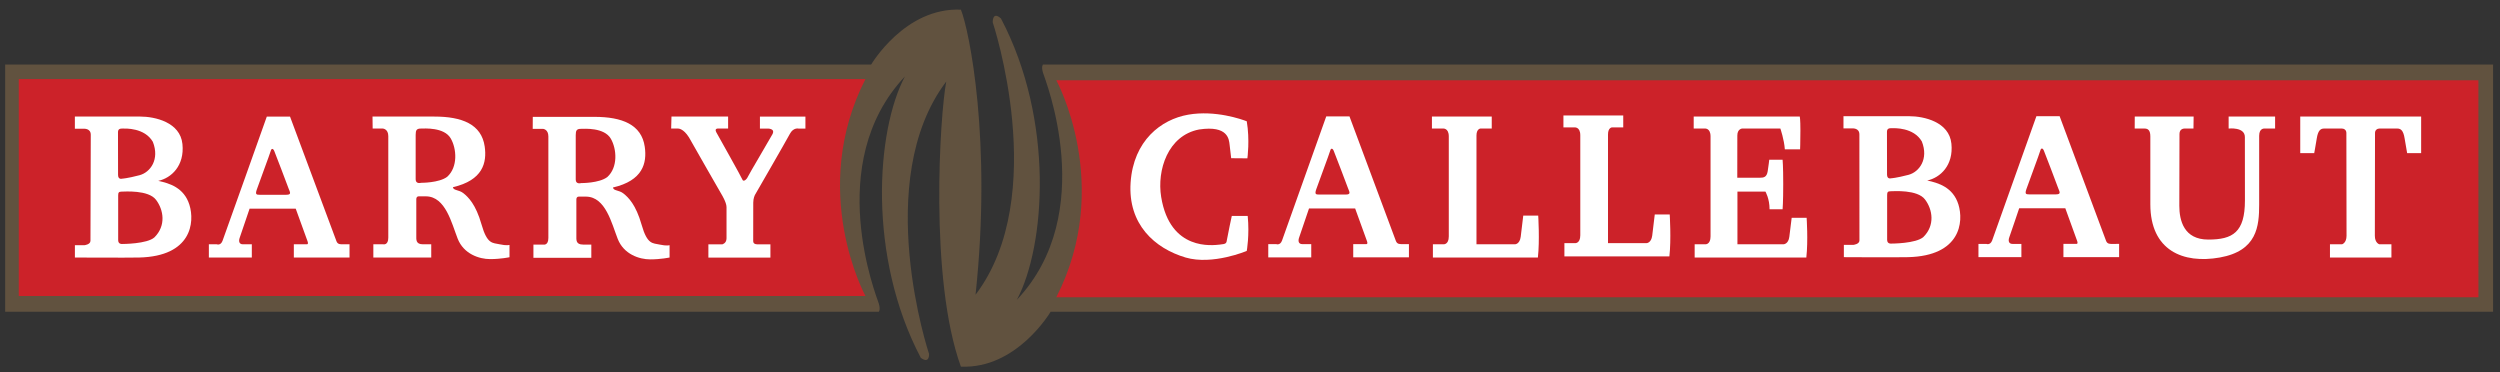
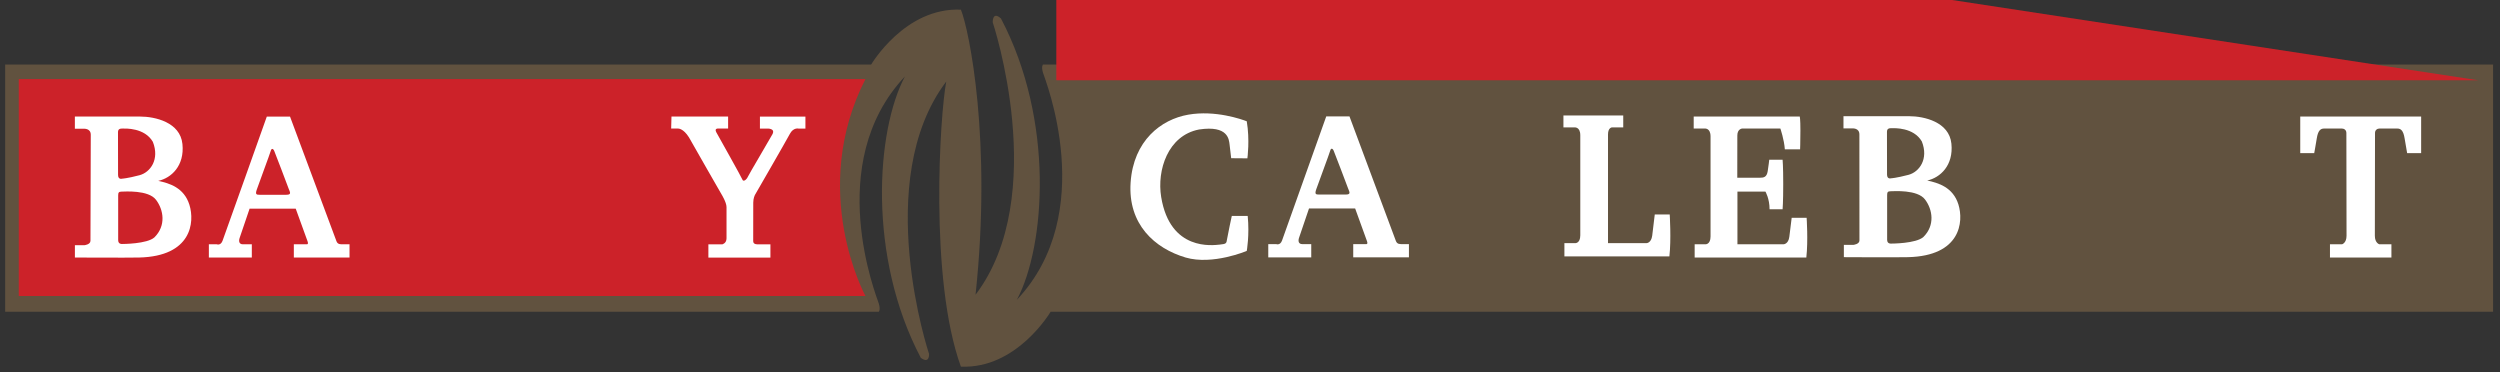
<svg xmlns="http://www.w3.org/2000/svg" xmlns:ns1="http://www.inkscape.org/namespaces/inkscape" xmlns:ns2="http://sodipodi.sourceforge.net/DTD/sodipodi-0.dtd" width="188" height="28" id="svg3051" version="1.1" ns1:version="0.48.4 r9939" ns2:docname="New document 2">
  <rect width="100%" height="100%" fill="#333333" stroke="none" />
  <defs id="defs3053" />
  <ns2:namedview id="base" pagecolor="#ffffff" bordercolor="#666666" borderopacity="1.0" ns1:pageopacity="0.0" ns1:pageshadow="2" ns1:zoom="7.9195959" ns1:cx="93.983386" ns1:cy="41.704807" ns1:document-units="px" ns1:current-layer="layer1" showgrid="false" ns1:window-width="1920" ns1:window-height="1017" ns1:window-x="-8" ns1:window-y="-8" ns1:window-maximized="1" />
  <g ns1:label="Layer 1" ns1:groupmode="layer" id="layer1" transform="translate(0,-1024.362)">
    <path style="fill:#61523f;fill-rule:evenodd" d="M 0.39,1029.215 H 65.513 c 0,0 2.535,-4.315 6.747,-4.126 0.62,1.527 2.345,9.866 1.1,21.439 5.646,-7.447 1.292,-20.49 1.292,-20.49 0,0 -0.029,-0.873 0.62,-0.285 4.021,7.636 3.358,17.081 1.197,21.153 6.173,-6.545 2.106,-16.6 1.963,-17.076 -0.143,-0.475 0,-0.616 0,-0.616 H 187.478 v 18.592 H 79.006 c 0,0 -2.537,4.316 -6.747,4.127 -2.393,-6.592 -1.572,-18.966 -1.101,-21.438 -5.646,7.447 -1.292,20.489 -1.292,20.489 0,0 0.045,0.783 -0.622,0.285 -4.02,-7.635 -3.357,-17.083 -1.197,-21.153 -6.172,6.546 -2.105,16.599 -1.961,17.075 0.143,0.473 0,0.615 0,0.615 H 0.39 v -18.591 l 0,0 z" id="path9" ns1:connector-curvature="0" />
-     <path style="fill:#cc2229;fill-rule:evenodd" d="M 186.376,1030.4 H 79.436 c 0,0 4.307,7.874 0,16.315 0.914,0 106.942,0 106.942,0 l -0.002,-16.315 0,0 z" id="path11" ns1:connector-curvature="0" />
+     <path style="fill:#cc2229;fill-rule:evenodd" d="M 186.376,1030.4 H 79.436 l -0.002,-16.315 0,0 z" id="path11" ns1:connector-curvature="0" />
    <path style="fill:#cc2229;fill-rule:evenodd" d="M 1.411,1046.621 H 65.082 c 0,0 -4.306,-7.873 0,-16.315 -0.914,0 -63.671,0 -63.671,0 v 16.315 l 0,0 z" id="path13" ns1:connector-curvature="0" />
    <path style="fill:#ffffff;fill-rule:evenodd" d="m 175.212,1043.728 h 4.623 v -0.996 h -0.91 c 0,0 -0.336,-0.094 -0.336,-0.641 0,-0.545 0.012,-7.494 0.012,-7.731 0,-0.237 0.191,-0.332 0.334,-0.332 0.145,0 1.076,0 1.34,0 0.264,0 0.455,0.142 0.551,0.735 0.096,0.593 0.191,1.114 0.191,1.114 h 1.053 v -2.75 h -9.092 v 2.75 h 1.051 c 0,0 0.098,-0.521 0.193,-1.114 0.094,-0.593 0.287,-0.735 0.551,-0.735 0.262,0 1.195,0 1.338,0 0.145,0 0.336,0.095 0.336,0.332 0,0.237 0.012,7.186 0.012,7.731 0,0.547 -0.336,0.641 -0.336,0.641 h -0.91 v 0.996 l -10e-4,0 z" id="path15" ns1:connector-curvature="0" />
-     <path style="fill:#ffffff;fill-rule:evenodd" d="m 160.535,1033.128 h 4.426 l -0.012,0.902 h -0.695 c 0,0 -0.357,0 -0.357,0.403 0,0.403 -0.012,4.316 -0.012,5.406 0,1.092 0.336,2.539 2.178,2.539 1.842,0 2.756,-0.547 2.756,-2.941 0,-2.395 -0.004,-3.983 -0.004,-4.767 0,-0.782 -1.221,-0.64 -1.221,-0.64 v -0.902 h 3.494 v 0.902 h -0.766 c 0,0 -0.432,-0.072 -0.432,0.545 0,0.616 0,3.558 0,5.169 0,1.613 -0.145,3.486 -2.967,3.984 -2.746,0.484 -5.217,-0.521 -5.217,-4.008 0,-0.498 0,-4.648 0,-5.099 0,-0.451 -0.166,-0.592 -0.43,-0.592 -0.264,0 -0.746,0 -0.746,0 l 0.005,-0.901 0,0 z" id="path17" ns1:connector-curvature="0" />
    <path style="fill:#ffffff;fill-rule:evenodd" d="m 130.644,1042.733 h 3.469 c 0,0 0.375,0 0.445,-0.568 0.072,-0.57 0.176,-1.424 0.176,-1.424 h 1.125 c 0,0 0.119,1.73 -0.023,2.988 -0.145,0 -8.398,0 -8.398,0 v -0.996 h 0.789 c 0,0 0.406,0.047 0.406,-0.594 0,-0.639 0,-7.042 0,-7.517 0,-0.665 -0.455,-0.592 -0.455,-0.592 h -0.812 v -0.902 h 7.977 c 0,0 0.047,0.167 0.047,1.043 0,0.876 -0.023,1.423 -0.023,1.423 0,0 -0.549,0 -1.148,0 -0.049,-0.735 -0.336,-1.565 -0.336,-1.565 h -2.879 c 0,0 -0.357,0.027 -0.357,0.525 l -0.004,3.174 c 0,0 1.422,0 1.709,0 0.287,0 0.504,-0.048 0.576,-0.474 0.07,-0.427 0.119,-0.878 0.119,-0.878 h 1.004 c 0,0 0.047,0.451 0.047,1.827 0,1.375 -0.047,1.896 -0.047,1.896 0,0 -0.383,0 -0.98,0 0,-0.807 -0.311,-1.328 -0.311,-1.328 h -2.105 v 3.961 h -0.011 l 0,10e-4 z" id="path19" ns1:connector-curvature="0" />
-     <path style="fill:#ffffff;fill-rule:evenodd" d="m 107.681,1034.03 v -0.902 h 4.498 v 0.902 h -0.861 c 0,0 -0.287,0.027 -0.287,0.525 0,0.498 0,8.178 0,8.178 h 2.895 c 0,0 0.359,0 0.432,-0.568 0.07,-0.57 0.191,-1.59 0.191,-1.59 h 1.125 c 0,0 0.119,1.896 -0.025,3.154 -0.143,0 -7.895,0 -7.895,0 v -0.996 h 0.789 c 0,0 0.406,0.047 0.406,-0.594 0,-0.639 0,-7.042 0,-7.517 0,-0.665 -0.455,-0.592 -0.455,-0.592 h -0.813 l 0,0 z" id="path21" ns1:connector-curvature="0" />
    <path style="fill:#ffffff;fill-rule:evenodd" d="m 93.804,1036.267 c 0,0 0.191,-1.385 -0.048,-2.784 -0.366,-0.145 -2.369,-0.854 -4.403,-0.497 -2.034,0.355 -4.115,1.944 -4.331,5.098 -0.215,3.154 1.819,4.957 4.139,5.645 2.034,0.592 4.595,-0.498 4.595,-0.498 0,0 0.215,-1.186 0.071,-2.633 -0.144,0 -1.196,0 -1.196,0 0,0 -0.312,1.447 -0.358,1.754 -0.048,0.309 -0.048,0.357 -0.55,0.404 -0.503,0.047 -3.733,0.521 -4.403,-3.582 -0.329,-2.018 0.502,-4.623 2.848,-5.074 2.201,-0.332 2.249,0.759 2.297,1.138 0.048,0.38 0.119,1.021 0.119,1.021 l 1.22,0.01 0,0 z" id="path23" ns1:connector-curvature="0" />
    <path style="fill:#ffffff;fill-rule:evenodd" d="m 50.496,1033.128 h 4.258 v 0.902 h -0.718 c 0,0 -0.35,-0.046 -0.167,0.285 0.196,0.354 1.891,3.367 1.962,3.557 0.072,0.189 0.311,0 0.406,-0.213 0.096,-0.213 1.604,-2.75 1.795,-3.107 0.384,-0.569 -0.358,-0.521 -0.358,-0.521 h -0.527 v -0.902 h 3.421 v 0.902 h -0.526 c 0,0 -0.383,-0.095 -0.646,0.403 -0.263,0.498 -2.632,4.601 -2.632,4.601 0,0 -0.119,0.236 -0.119,0.568 0,0.332 -0.004,2.633 -0.004,2.895 0,0.26 0.315,0.236 0.315,0.236 h 0.98 v 0.998 h -4.665 v -0.998 h 1.053 c 0,0 0.311,-0.072 0.311,-0.451 0,-0.379 0,-1.992 0,-2.348 0,-0.356 -0.383,-0.973 -0.383,-0.973 0,0 -2.154,-3.747 -2.44,-4.268 -0.431,-0.688 -0.814,-0.664 -0.814,-0.664 h -0.526 l 0.024,-0.902 0,0 z" id="path25" ns1:connector-curvature="0" />
    <path style="fill:#ffffff;fill-rule:evenodd" d="m 117.57,1033.945 v -0.902 h 4.498 v 0.901 h -0.861 c 0,0 -0.285,0.028 -0.285,0.525 0,0.499 0,8.178 0,8.178 h 2.893 c 0,0 0.359,0 0.432,-0.568 0.072,-0.57 0.191,-1.59 0.191,-1.59 h 1.125 c 0,0 0.119,1.898 -0.025,3.154 -0.143,0 -7.895,0 -7.895,0 v -0.996 h 0.789 c 0,0 0.406,0.049 0.406,-0.594 0,-0.639 0,-7.042 0,-7.517 0,-0.664 -0.453,-0.592 -0.453,-0.592 h -0.815 l 0,10e-4 z" id="path27" ns1:connector-curvature="0" />
    <path style="fill:#ffffff;fill-rule:evenodd" d="m 14.245,1039.767 c -0.406,-1.305 -1.525,-1.629 -2.345,-1.803 0.981,-0.212 1.987,-1.138 1.819,-2.774 -0.168,-1.636 -2.058,-2.063 -3.183,-2.063 -1.125,0 -4.906,0 -4.906,0 v 0.918 h 0.671 c 0,0 0.525,-0.047 0.525,0.451 0,0.261 -0.023,7.691 -0.023,7.974 0,0.285 -0.455,0.332 -0.455,0.332 h -0.716 v 0.926 c 0,0 3.943,0.021 4.833,0 3.948,-0.093 4.188,-2.656 3.78,-3.961 l 0,0 z m -5.372,-5.462 c 0,-0.261 0.168,-0.276 0.359,-0.276 0.191,0 1.639,-0.072 2.261,0.996 0.527,1.328 -0.19,2.3 -1.004,2.514 -0.932,0.245 -1.309,0.259 -1.309,0.259 0,0 -0.302,0.096 -0.302,-0.283 0,-0.379 -0.005,-2.949 -0.005,-3.21 l 0,0 z m 2.741,7.906 c -0.554,0.502 -2.416,0.498 -2.416,0.498 0,0 -0.311,0.043 -0.311,-0.285 0,-0.688 0,-3.154 0,-3.367 0,-0.215 0.047,-0.285 0.263,-0.285 0.215,0 2.009,-0.143 2.583,0.617 0.575,0.759 0.766,1.943 -0.119,2.822 l 0,0 z" id="path29" ns1:connector-curvature="0" />
    <path style="fill:#ffffff;fill-rule:evenodd" d="m 25.803,1042.733 c -0.192,0 -0.407,0.023 -0.503,-0.236 -0.095,-0.262 -3.491,-9.369 -3.491,-9.369 h -1.745 c 0,0 -3.187,8.964 -3.33,9.343 -0.143,0.379 -0.431,0.262 -0.431,0.262 h -0.597 v 0.996 h 3.23 v -0.996 c 0,0 -0.383,0 -0.67,0 -0.287,0 -0.335,-0.236 -0.239,-0.498 0.096,-0.262 0.742,-2.182 0.742,-2.182 h 3.469 c 0,0 0.791,2.182 0.886,2.443 0.096,0.26 -0.048,0.236 -0.048,0.236 h -0.98 v 0.996 h 4.188 v -0.996 c -0.002,10e-4 -0.29,10e-4 -0.481,10e-4 l 0,0 z m -4.271,-3.724 c -0.432,0 -1.771,0 -2.01,0 -0.239,0 -0.336,-0.025 -0.215,-0.38 0.119,-0.356 1.004,-2.728 1.052,-2.917 0.048,-0.189 0.167,-0.214 0.264,0 0.095,0.214 0.98,2.561 1.077,2.821 0.095,0.261 0.263,0.476 -0.168,0.476 l 0,0 z" id="path31" ns1:connector-curvature="0" />
-     <path style="fill:#ffffff;fill-rule:evenodd" d="m 37.574,1042.733 c -0.526,-0.119 -0.933,0.023 -1.364,-1.494 -0.43,-1.518 -1.005,-2.064 -1.363,-2.348 -0.344,-0.273 -0.75,-0.191 -0.79,-0.451 2.25,-0.522 2.567,-1.833 2.393,-3.059 -0.24,-1.685 -1.724,-2.253 -3.78,-2.253 -2.057,0 -4.657,0 -4.657,0 l 0.011,0.902 h 0.77 c 0,0 0.406,0.024 0.406,0.569 0,0.332 0,7.042 0,7.636 0,0.592 -0.383,0.498 -0.383,0.498 h -0.741 v 0.996 h 4.354 v -0.996 c 0,0 -0.071,0 -0.622,0 -0.553,0 -0.502,-0.355 -0.502,-0.664 0,-0.309 0,-2.467 0,-2.727 0,-0.262 0.239,-0.215 0.239,-0.215 0,0 0.188,0 0.502,0 1.46,0.025 1.915,2.018 2.369,3.18 0.454,1.16 1.627,1.539 2.44,1.539 0.813,0 1.459,-0.141 1.459,-0.141 v -0.926 c 0.002,0 -0.214,0.072 -0.741,-0.046 l 0,0 z m -5.91,-4.624 c 0,0 -0.406,0.119 -0.406,-0.261 0,-0.38 0,-2.988 0,-3.344 0,-0.355 0.071,-0.474 0.396,-0.474 0.239,0 1.745,-0.121 2.243,0.744 0.445,0.771 0.548,2.149 -0.27,2.885 -0.618,0.464 -1.963,0.45 -1.963,0.45 l 0,0 z" id="path33" ns1:connector-curvature="0" />
-     <path style="fill:#ffffff;fill-rule:evenodd" d="m 49.611,1042.755 c -0.525,-0.119 -0.933,0.023 -1.363,-1.494 -0.431,-1.518 -1.005,-2.064 -1.364,-2.348 -0.344,-0.273 -0.75,-0.189 -0.79,-0.451 2.249,-0.521 2.567,-1.832 2.392,-3.059 -0.238,-1.684 -1.722,-2.253 -3.779,-2.253 -2.059,0 -4.642,0 -4.642,0 l -0.005,0.901 h 0.77 c 0,0 0.407,0.024 0.407,0.569 0,0.331 0,7.042 0,7.636 0,0.594 -0.382,0.498 -0.382,0.498 h -0.742 v 0.996 h 4.354 v -0.996 c 0,0 -0.072,0 -0.622,0 -0.554,0 -0.503,-0.355 -0.503,-0.664 0,-0.309 0,-2.467 0,-2.727 0,-0.262 0.239,-0.215 0.239,-0.215 0,0 0.187,0 0.503,0 1.459,0.025 1.913,2.016 2.368,3.178 0.455,1.162 1.627,1.541 2.44,1.541 0.813,0 1.46,-0.141 1.46,-0.141 v -0.926 c 0.001,0 -0.214,0.072 -0.741,-0.045 l 0,0 z m -5.91,-4.625 c 0,0 -0.406,0.119 -0.406,-0.261 0,-0.38 0,-2.988 0,-3.344 0,-0.356 0.072,-0.474 0.396,-0.474 0.239,0 1.745,-0.12 2.244,0.744 0.445,0.771 0.548,2.149 -0.27,2.884 -0.619,0.467 -1.964,0.451 -1.964,0.451 l 0,0 z" id="path35" ns1:connector-curvature="0" />
    <path style="fill:#ffffff;fill-rule:evenodd" d="m 105.472,1042.719 c -0.189,0 -0.404,0.023 -0.502,-0.238 -0.096,-0.262 -3.49,-9.367 -3.49,-9.367 h -1.746 c 0,0 -3.186,8.965 -3.328,9.344 -0.145,0.379 -0.432,0.262 -0.432,0.262 h -0.6 v 0.996 h 3.232 v -0.996 c 0,0 -0.385,0 -0.672,0 -0.287,0 -0.334,-0.238 -0.238,-0.5 0.096,-0.26 0.742,-2.182 0.742,-2.182 h 3.469 c 0,0 0.789,2.182 0.885,2.443 0.098,0.262 -0.047,0.238 -0.047,0.238 h -0.982 v 0.996 h 4.189 v -0.996 c 0,0 -0.287,0 -0.48,0 l 0,0 z m -4.271,-3.727 c -0.43,0 -1.77,0 -2.008,0 -0.24,0 -0.336,-0.023 -0.217,-0.379 0.121,-0.355 1.006,-2.728 1.055,-2.917 0.047,-0.19 0.166,-0.213 0.262,0 0.096,0.213 0.98,2.562 1.078,2.821 0.093,0.262 0.261,0.475 -0.17,0.475 l 0,0 z" id="path37" ns1:connector-curvature="0" />
-     <path style="fill:#ffffff;fill-rule:evenodd" d="m 158.876,1042.704 c -0.189,0 -0.406,0.025 -0.502,-0.236 -0.096,-0.26 -3.49,-9.368 -3.49,-9.368 h -1.746 c 0,0 -3.186,8.965 -3.328,9.344 -0.146,0.379 -0.432,0.26 -0.432,0.26 h -0.598 v 0.996 h 3.229 v -0.996 c 0,0 -0.383,0 -0.668,0 -0.287,0 -0.336,-0.236 -0.242,-0.496 0.098,-0.262 0.744,-2.184 0.744,-2.184 h 3.469 c 0,0 0.791,2.184 0.885,2.443 0.096,0.262 -0.047,0.236 -0.047,0.236 h -0.98 v 0.996 h 4.188 v -0.996 c -0.001,10e-4 -0.288,10e-4 -0.482,10e-4 l 0,0 z m -4.271,-3.725 c -0.43,0 -1.77,0 -2.01,0 -0.238,0 -0.334,-0.023 -0.215,-0.379 0.121,-0.356 1.006,-2.728 1.053,-2.917 0.049,-0.19 0.17,-0.214 0.264,0 0.096,0.212 0.98,2.561 1.076,2.821 0.095,0.263 0.263,0.475 -0.168,0.475 l 0,0 z" id="path39" ns1:connector-curvature="0" />
    <path style="fill:#ffffff;fill-rule:evenodd" d="m 147.273,1039.738 c -0.406,-1.303 -1.525,-1.627 -2.346,-1.801 0.982,-0.214 1.986,-1.138 1.818,-2.774 -0.166,-1.636 -2.057,-2.063 -3.182,-2.063 -1.125,0 -4.934,0 -4.934,0 v 0.919 h 0.67 c 0,0 0.527,-0.048 0.527,0.45 0,0.261 0.004,7.69 0.004,7.975 0,0.285 -0.455,0.332 -0.455,0.332 h -0.717 v 0.924 c 0,0 3.941,0.023 4.832,0 3.949,-0.095 4.189,-2.655 3.783,-3.962 l 0,0 z m -5.373,-5.461 c 0,-0.26 0.168,-0.276 0.359,-0.276 0.191,0 1.639,-0.071 2.262,0.996 0.527,1.327 -0.191,2.3 -1.006,2.514 -0.932,0.244 -1.309,0.259 -1.309,0.259 0,0 -0.301,0.095 -0.301,-0.283 0.001,-0.38 -0.005,-2.949 -0.005,-3.21 l 0,0 z m 2.74,7.905 c -0.555,0.502 -2.416,0.498 -2.416,0.498 0,0 -0.311,0.045 -0.311,-0.283 0,-0.689 0,-3.154 0,-3.367 0,-0.215 0.047,-0.286 0.262,-0.286 0.217,0 2.012,-0.142 2.584,0.616 0.576,0.759 0.766,1.945 -0.119,2.822 l 0,0 z" id="path41" ns1:connector-curvature="0" />
  </g>
</svg>